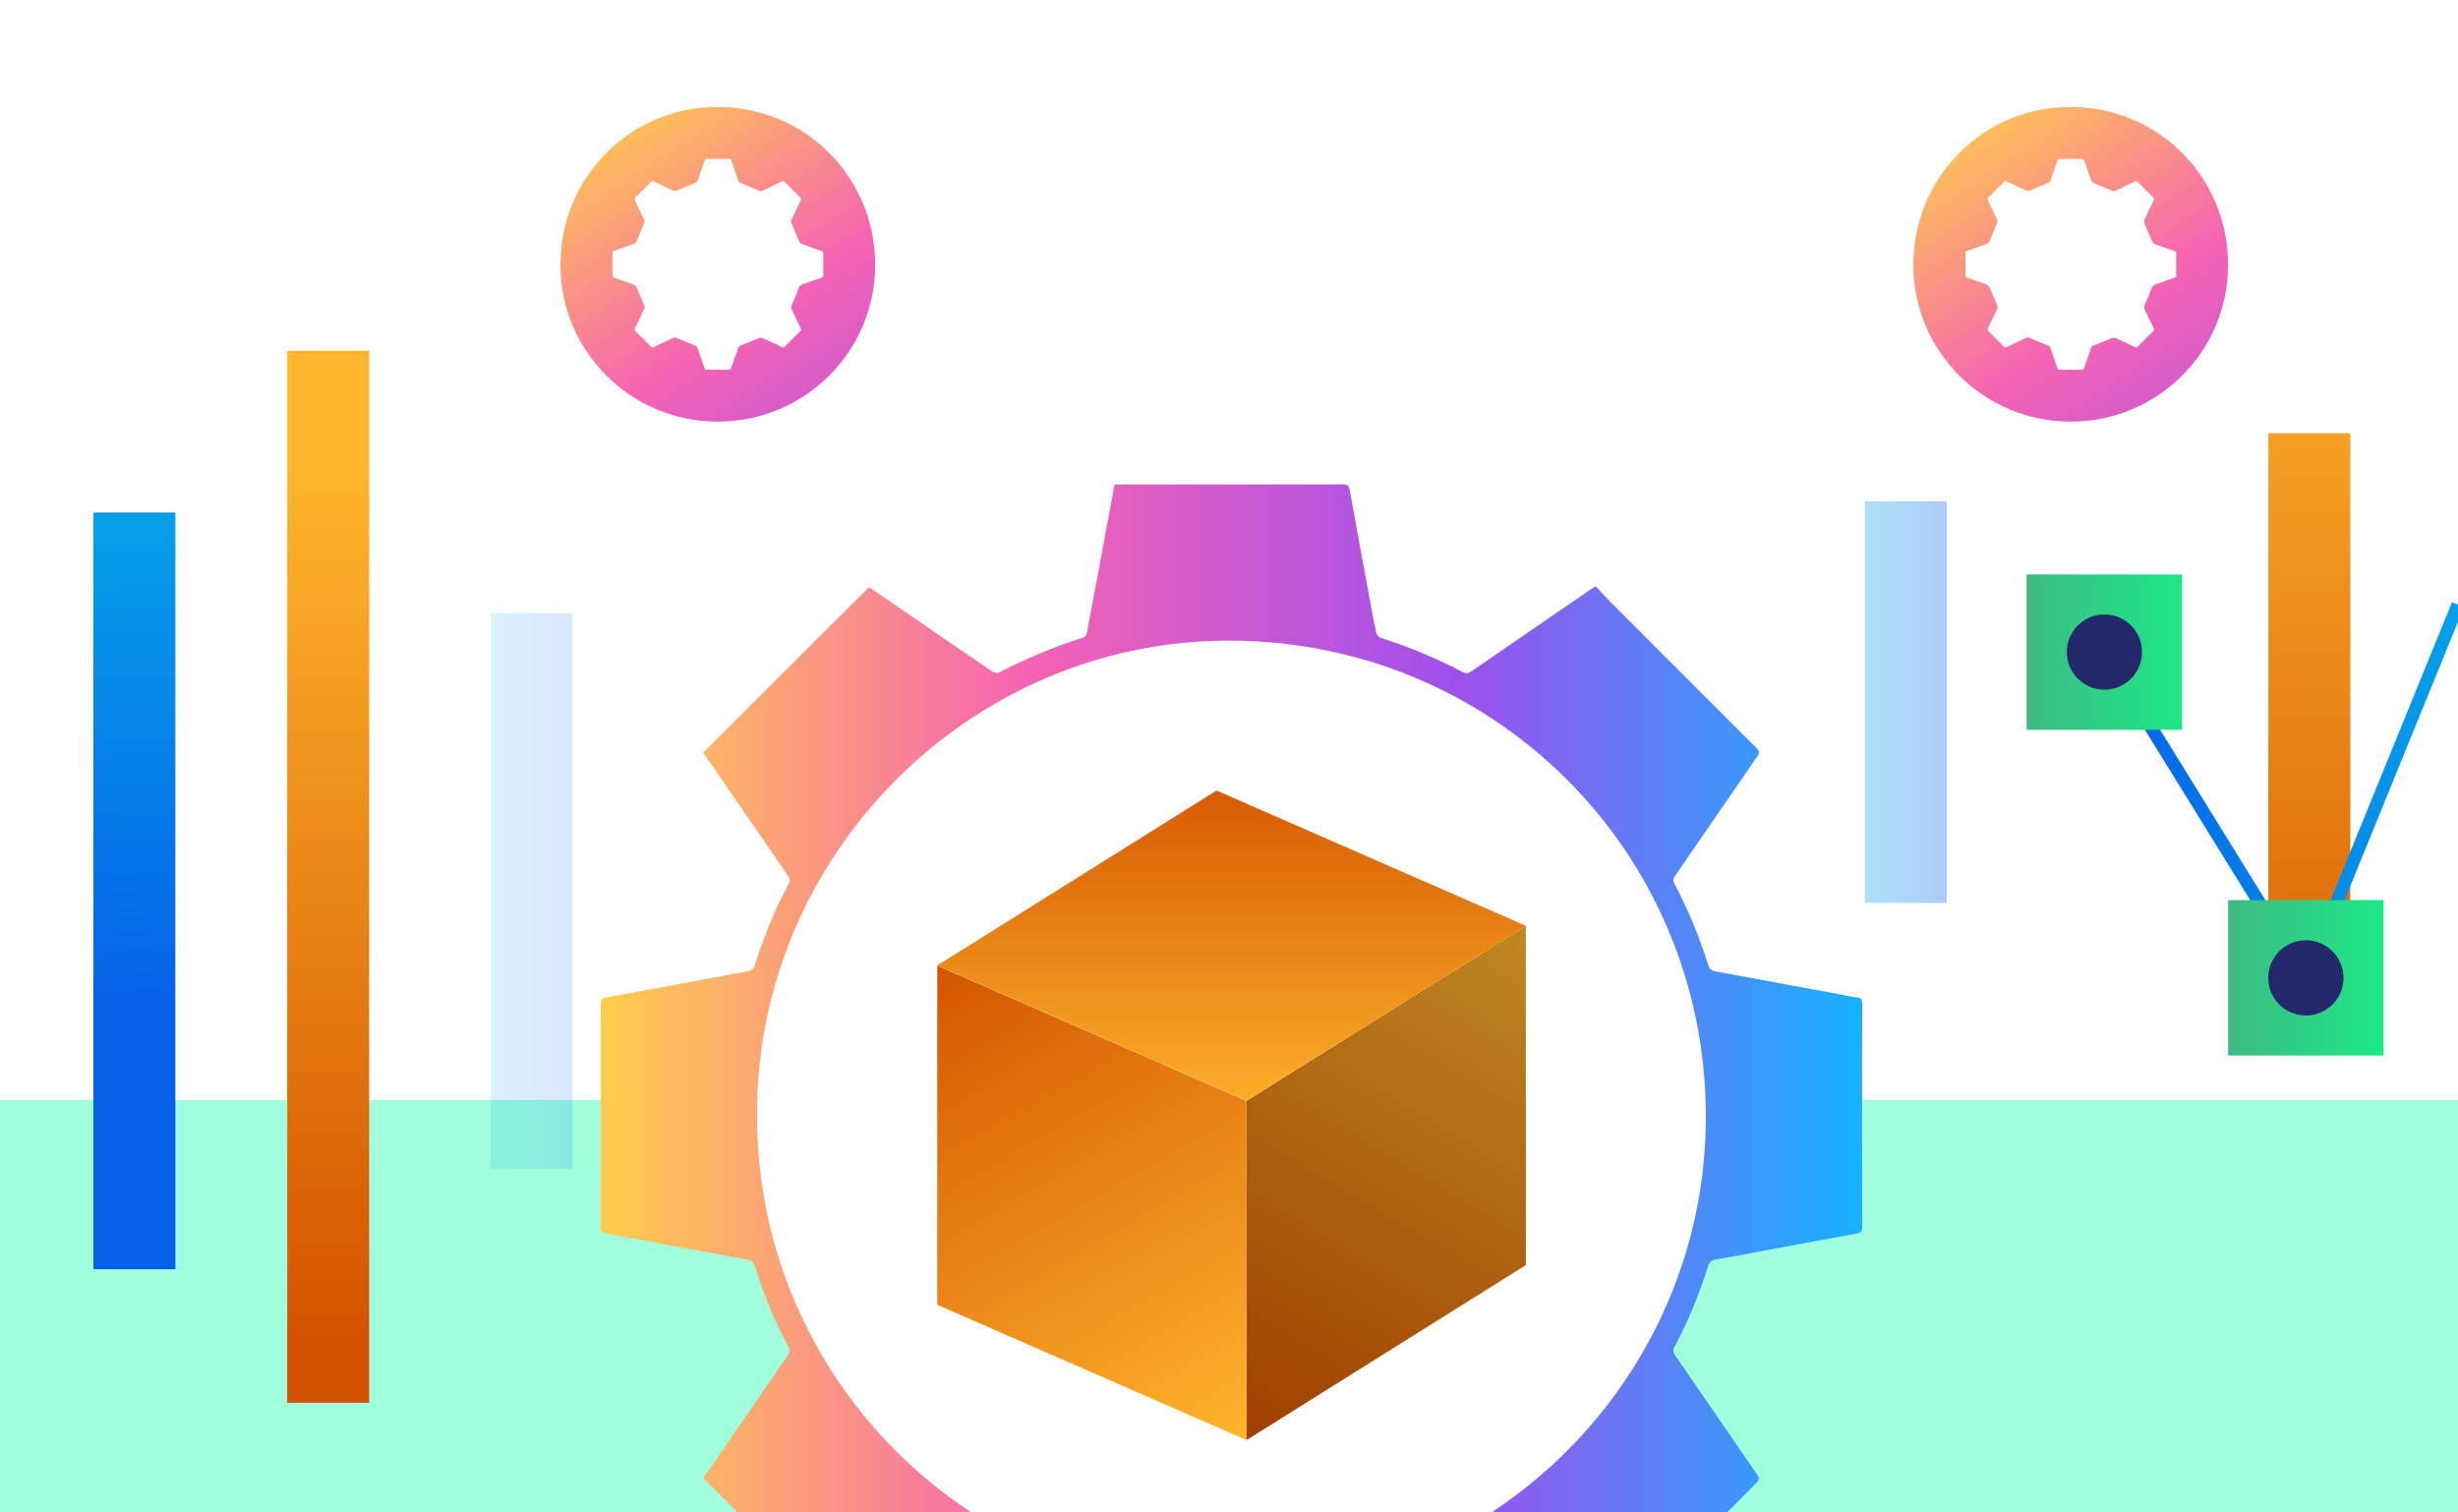
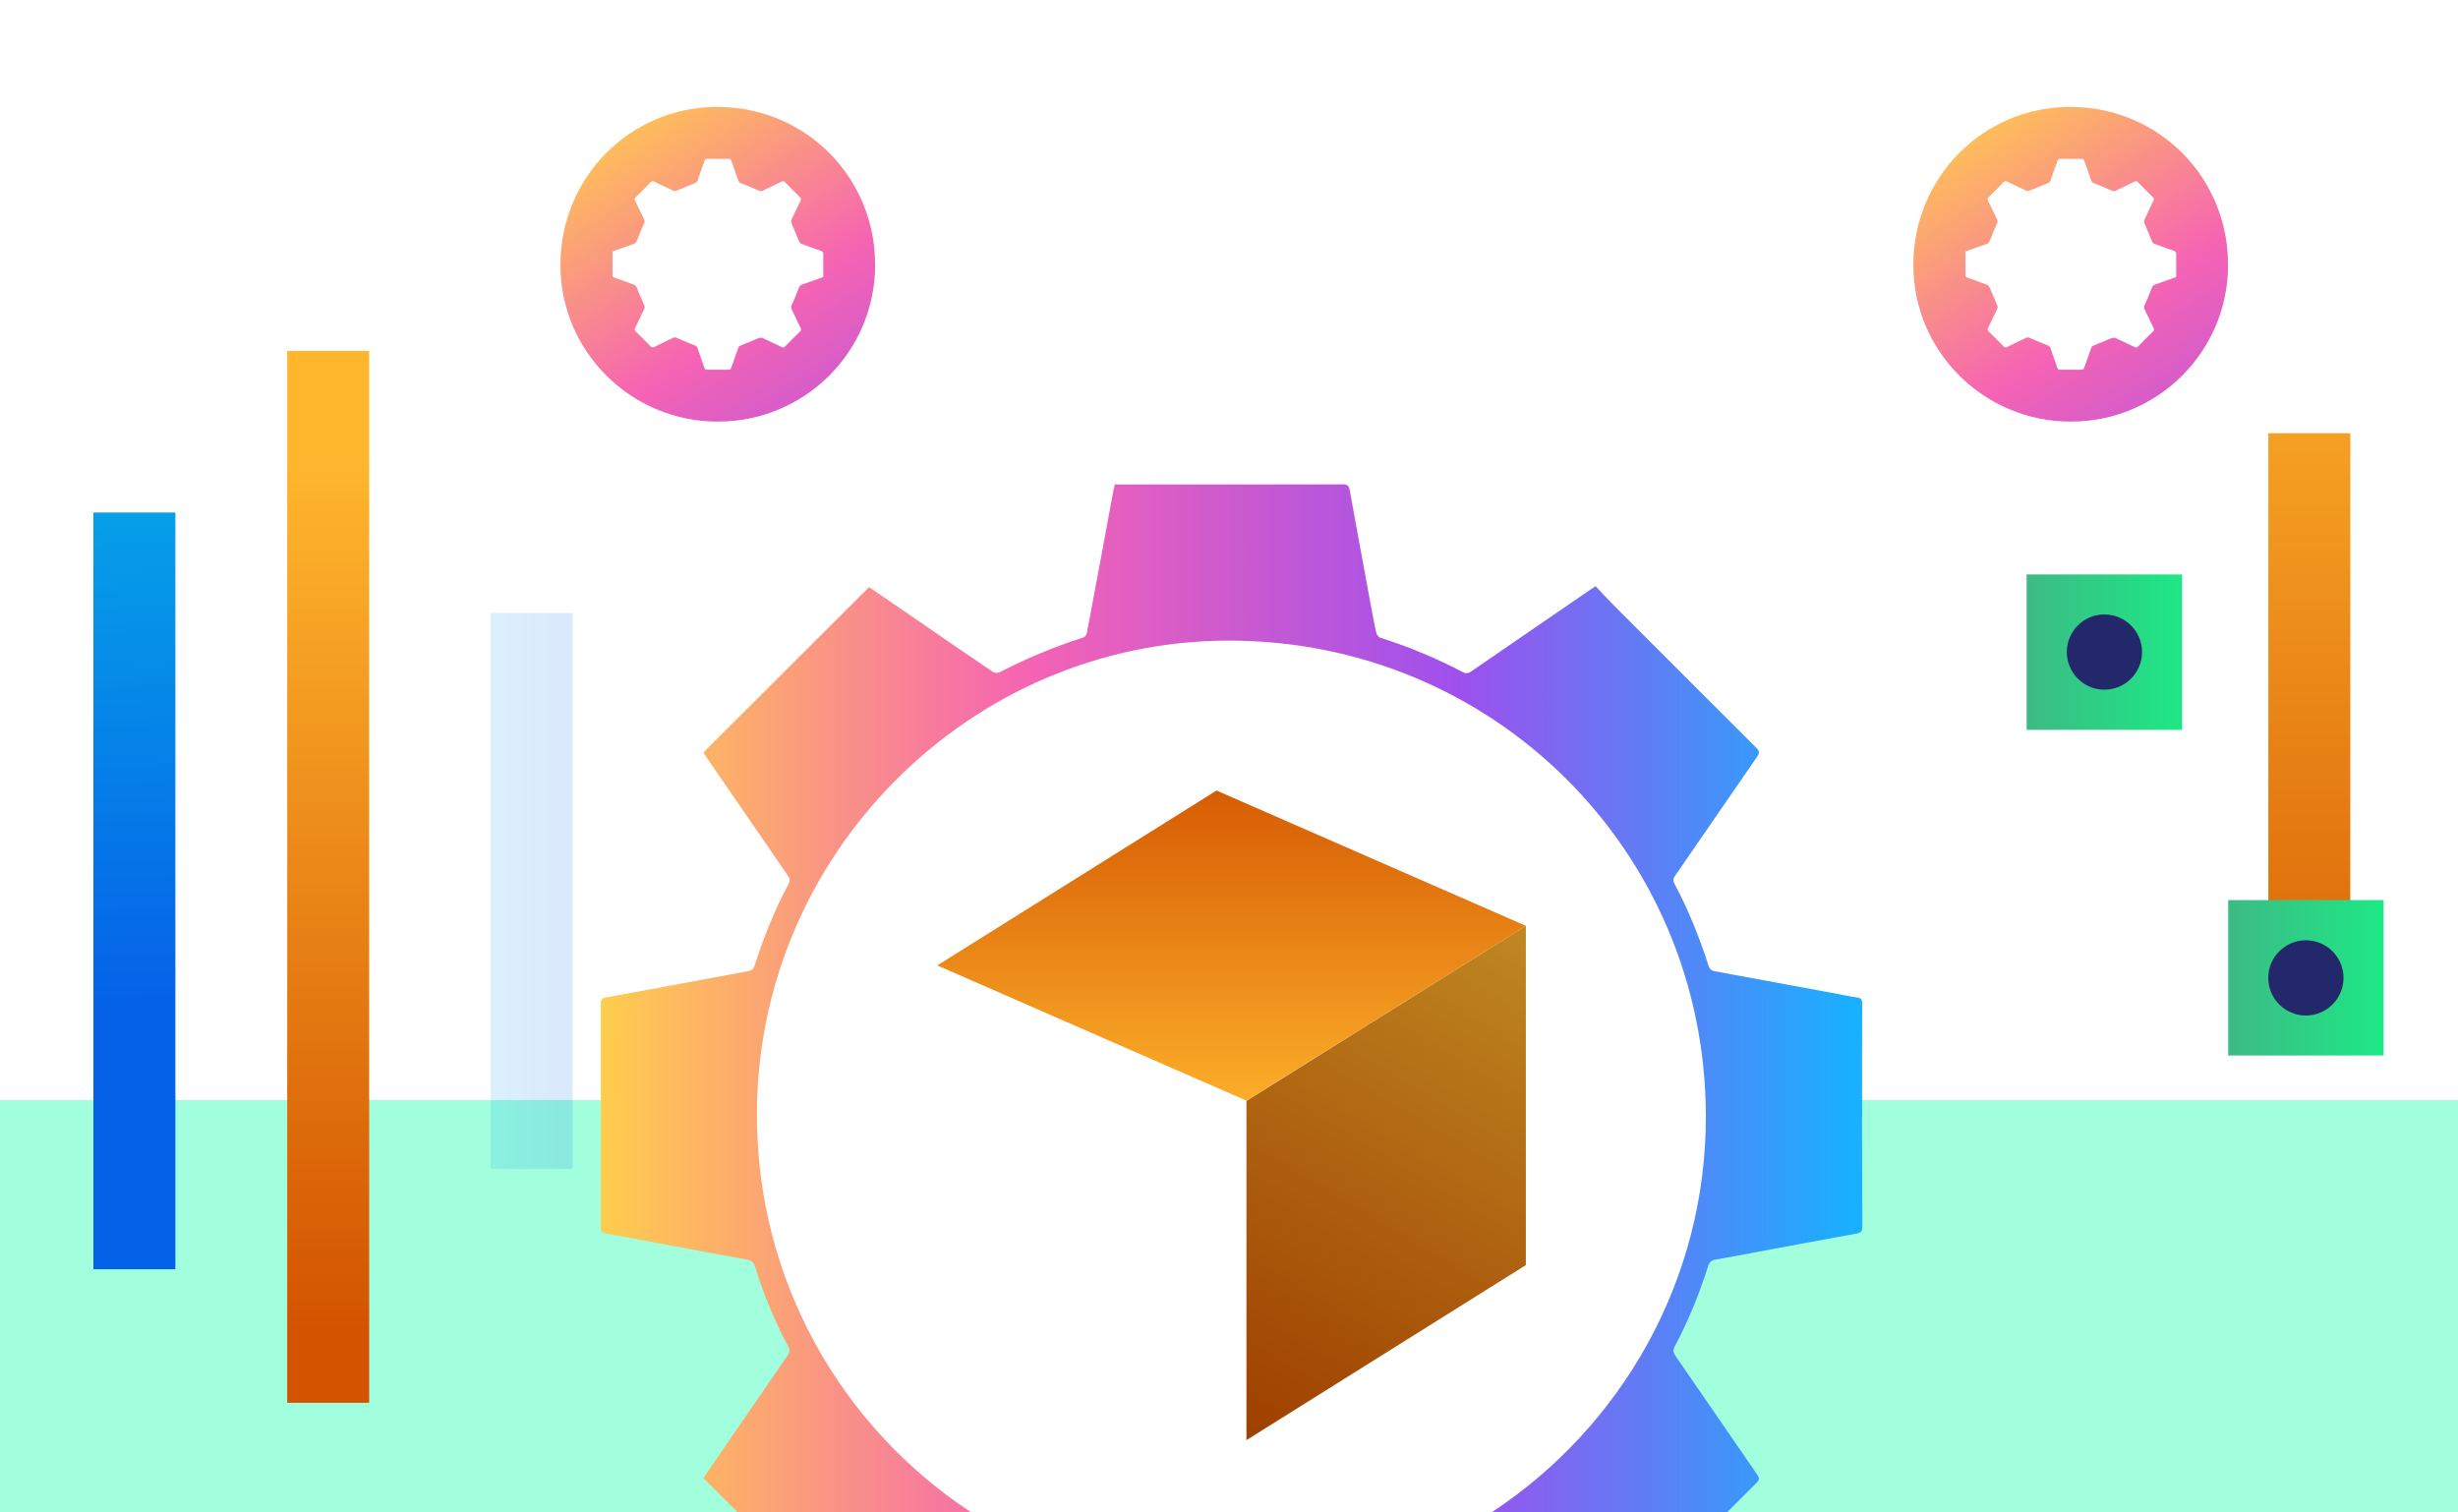
<svg xmlns="http://www.w3.org/2000/svg" xmlns:xlink="http://www.w3.org/1999/xlink" id="Layer_1" data-name="Layer 1" viewBox="0 0 260 159.98">
  <defs>
    <style>
      .cls-1 {
        fill: url(#linear-gradient-2);
      }

      .cls-2 {
        fill: #a1ffdd;
      }

      .cls-3 {
        fill: url(#linear-gradient-14);
      }

      .cls-4 {
        fill: url(#linear-gradient-6);
      }

      .cls-5 {
        opacity: .33;
      }

      .cls-6 {
        fill: url(#linear-gradient-11);
      }

      .cls-7 {
        fill: none;
        stroke: url(#linear-gradient-9);
        stroke-miterlimit: 10;
        stroke-width: 1.37px;
      }

      .cls-8 {
        fill: #23286b;
      }

      .cls-9 {
        fill: url(#linear-gradient-10);
      }

      .cls-10 {
        fill: url(#linear-gradient-5);
      }

      .cls-11 {
        fill: url(#linear-gradient-7);
      }

      .cls-12 {
        fill: url(#linear-gradient-13);
        opacity: .15;
      }

      .cls-13 {
        fill: url(#linear-gradient-3);
      }

      .cls-14 {
        fill: url(#linear-gradient);
      }

      .cls-15 {
        opacity: .25;
      }

      .cls-16 {
        fill: url(#linear-gradient-4);
      }

      .cls-17 {
        fill: url(#linear-gradient-8);
      }

      .cls-18 {
        fill: url(#linear-gradient-12);
      }
    </style>
    <linearGradient id="linear-gradient" x1="64.42" y1="10.54" x2="109.33" y2="78.46" gradientUnits="userSpaceOnUse">
      <stop offset="0" stop-color="#ffcd4c" />
      <stop offset=".34" stop-color="#f563b4" />
      <stop offset=".68" stop-color="#9e50ed" />
      <stop offset=".99" stop-color="#1aafff" />
    </linearGradient>
    <linearGradient id="linear-gradient-2" x1="207.53" y1="10.54" x2="252.44" y2="78.46" xlink:href="#linear-gradient" />
    <linearGradient id="linear-gradient-3" x1="130.71" y1="151.82" x2="162.85" y2="97.95" gradientUnits="userSpaceOnUse">
      <stop offset="0" stop-color="#d35400" />
      <stop offset="1" stop-color="#ffb62d" />
    </linearGradient>
    <linearGradient id="linear-gradient-4" x1="100.28" y1="100.9" x2="130.9" y2="153.92" xlink:href="#linear-gradient-3" />
    <linearGradient id="linear-gradient-5" x1="130.27" y1="80.32" x2="130.27" y2="119.94" xlink:href="#linear-gradient-3" />
    <linearGradient id="linear-gradient-6" x1="63.55" y1="105.62" x2="197" y2="105.62" xlink:href="#linear-gradient" />
    <linearGradient id="linear-gradient-7" x1="685.08" y1="-48.4" x2="685.08" y2="59.73" gradientTransform="translate(-440.81 64.78)" xlink:href="#linear-gradient-3" />
    <linearGradient id="linear-gradient-8" x1="197.26" y1="74.27" x2="205.93" y2="74.27" gradientTransform="translate(403.18 148.54) rotate(-180)" gradientUnits="userSpaceOnUse">
      <stop offset="0" stop-color="#05a1e8" />
      <stop offset="1" stop-color="#0562e8" />
    </linearGradient>
    <linearGradient id="linear-gradient-9" x1="668.71" y1="-3.54" x2="707.33" y2="-3.54" gradientTransform="translate(929.35 80.79) rotate(-180)" xlink:href="#linear-gradient-8" />
    <linearGradient id="linear-gradient-10" x1="235.69" y1="103.45" x2="252.13" y2="103.45" gradientTransform="translate(487.82 206.89) rotate(-180)" gradientUnits="userSpaceOnUse">
      <stop offset="0" stop-color="#3dba85" />
      <stop offset="1" stop-color="#1de885" />
    </linearGradient>
    <linearGradient id="linear-gradient-11" x1="214.38" y1="68.98" x2="230.82" y2="68.98" gradientTransform="translate(445.19 137.97) rotate(-180)" xlink:href="#linear-gradient-10" />
    <linearGradient id="linear-gradient-12" x1="894.64" y1="-60" x2="894.64" y2="32.06" gradientTransform="translate(-859.93 104.74)" xlink:href="#linear-gradient-3" />
    <linearGradient id="linear-gradient-13" x1="51.9" y1="94.25" x2="60.56" y2="94.25" gradientTransform="translate(112.46 188.5) rotate(-180)" xlink:href="#linear-gradient-8" />
    <linearGradient id="linear-gradient-14" x1="12.69" y1="52.89" x2="14.65" y2="105.72" gradientTransform="translate(28.44 188.5) rotate(-180)" xlink:href="#linear-gradient-8" />
  </defs>
  <path class="cls-14" d="m64.78,26.61c.76-.27,1.51-.55,2.27-.81.17-.06.24-.16.31-.32.24-.62.49-1.24.77-1.84.08-.17.08-.29,0-.44-.32-.65-.63-1.32-.95-1.97-.07-.15-.07-.25.06-.37.54-.52,1.07-1.05,1.59-1.59.12-.13.22-.13.37-.06.67.33,1.35.65,2.03.96.09.04.24.03.34,0,.64-.26,1.27-.54,1.92-.79.15-.06.24-.12.29-.27.24-.7.5-1.39.74-2.09.05-.15.11-.21.28-.21.76,0,1.52,0,2.27,0,.16,0,.23.04.29.2.24.7.5,1.39.73,2.09.06.16.15.23.31.29.62.24,1.24.49,1.84.77.17.08.3.09.47,0,.65-.32,1.3-.62,1.95-.94.16-.08.26-.07.39.07.51.53,1.02,1.04,1.55,1.55.15.15.15.26.06.44-.33.66-.64,1.33-.95,2-.04.09-.02.24.02.34.26.64.52,1.28.8,1.92.05.11.15.23.25.26.7.26,1.41.5,2.11.76.08.03.18.13.19.2.01.85,0,1.69,0,2.55-.75.27-1.48.53-2.22.79-.2.07-.29.17-.37.37-.22.61-.47,1.21-.74,1.79-.09.19-.09.32,0,.49.32.65.62,1.3.94,1.95.07.15.07.25-.06.37-.54.52-1.07,1.05-1.59,1.59-.13.13-.22.13-.37.05-.67-.33-1.35-.65-2.03-.96-.09-.04-.24-.03-.34,0-.64.26-1.27.54-1.92.79-.15.06-.24.12-.29.27-.24.7-.5,1.39-.74,2.09-.05.15-.11.21-.28.21-.76,0-1.52,0-2.27,0-.16,0-.23-.04-.29-.2-.24-.7-.5-1.39-.73-2.09-.06-.16-.15-.23-.31-.29-.63-.24-1.25-.5-1.87-.78-.16-.07-.27-.08-.42,0-.66.32-1.32.62-1.97.95-.16.08-.26.07-.39-.06-.51-.53-1.04-1.06-1.57-1.57-.14-.13-.14-.23-.06-.39.33-.66.63-1.33.96-2,.07-.14.06-.23,0-.37-.28-.63-.53-1.28-.81-1.91-.05-.11-.15-.23-.25-.27-.69-.26-1.39-.51-2.08-.75-.16-.06-.23-.12-.22-.3,0-.82,0-1.64,0-2.47Zm11.16,17.99c9.19,0,16.63-7.42,16.63-16.58,0-9.31-7.4-16.72-16.71-16.71-9.21,0-16.59,7.46-16.58,16.73,0,9.15,7.47,16.57,16.66,16.56Z" />
  <path class="cls-1" d="m207.89,26.61c.76-.27,1.51-.55,2.27-.81.17-.06.24-.16.31-.32.24-.62.49-1.24.77-1.84.08-.17.08-.29,0-.44-.32-.65-.63-1.32-.95-1.97-.07-.15-.07-.25.06-.37.54-.52,1.07-1.05,1.59-1.59.12-.13.22-.13.37-.06.67.33,1.35.65,2.03.96.09.04.24.03.34,0,.64-.26,1.27-.54,1.92-.79.15-.06.24-.12.29-.27.24-.7.5-1.39.74-2.09.05-.15.11-.21.28-.21.76,0,1.52,0,2.27,0,.16,0,.23.04.29.2.24.7.5,1.39.73,2.09.06.16.15.23.31.29.62.24,1.24.49,1.84.77.17.08.3.09.47,0,.65-.32,1.3-.62,1.95-.94.16-.08.26-.07.39.07.51.53,1.02,1.04,1.55,1.55.15.15.15.26.06.44-.33.66-.64,1.33-.95,2-.04.09-.02.24.02.34.26.64.52,1.28.8,1.92.05.11.15.23.25.26.7.26,1.41.5,2.11.76.08.03.18.13.19.2.01.85,0,1.69,0,2.55-.75.27-1.48.53-2.22.79-.2.07-.29.17-.37.37-.22.61-.47,1.21-.74,1.79-.09.19-.09.32,0,.49.32.65.62,1.3.94,1.95.07.15.07.25-.06.37-.54.52-1.07,1.05-1.59,1.59-.13.13-.22.13-.37.05-.67-.33-1.35-.65-2.03-.96-.09-.04-.24-.03-.34,0-.64.26-1.27.54-1.92.79-.15.06-.24.12-.29.27-.24.7-.5,1.39-.74,2.09-.05.15-.11.21-.28.21-.76,0-1.52,0-2.27,0-.16,0-.23-.04-.29-.2-.24-.7-.5-1.39-.73-2.09-.06-.16-.15-.23-.31-.29-.63-.24-1.25-.5-1.87-.78-.16-.07-.27-.08-.42,0-.66.32-1.32.62-1.97.95-.16.08-.26.07-.39-.06-.51-.53-1.04-1.06-1.57-1.57-.14-.13-.14-.23-.06-.39.33-.66.63-1.33.96-2,.07-.14.06-.23,0-.37-.28-.63-.53-1.28-.81-1.91-.05-.11-.15-.23-.25-.27-.69-.26-1.39-.51-2.08-.75-.16-.06-.23-.12-.22-.3,0-.82,0-1.64,0-2.47Zm11.16,17.99c9.19,0,16.63-7.42,16.63-16.58,0-9.31-7.4-16.72-16.71-16.71-9.21,0-16.59,7.46-16.58,16.73,0,9.15,7.47,16.57,16.66,16.56Z" />
  <polygon class="cls-2" points="92.91 159.99 0 159.99 0 116.37 73.09 116.37 92.91 159.99" />
  <polygon class="cls-2" points="167.09 159.99 260 159.99 260 116.37 186.91 116.37 167.09 159.99" />
  <g>
    <polygon class="cls-13" points="161.4 133.83 131.85 152.34 131.85 116.46 161.4 97.94 161.4 133.83" />
    <polygon class="cls-15" points="161.4 133.83 131.85 152.34 131.85 116.46 161.4 97.94 161.4 133.83" />
-     <polygon class="cls-16" points="99.14 138.03 131.85 152.34 131.85 116.46 99.14 102.15 99.14 138.03" />
    <polygon class="cls-10" points="99.14 102.13 131.85 116.44 161.4 97.94 128.68 83.63 99.14 102.13" />
  </g>
  <path class="cls-4" d="m196.97,118.07c-.01-3.96-.01-7.92.01-11.87,0-.42-.09-.64-.55-.68-.52-.05-1.03-.19-1.54-.28-4.49-.83-8.99-1.67-13.48-2.49-.4-.07-.58-.25-.7-.63-.95-2.98-2.12-5.87-3.59-8.63-.17-.32-.15-.53.05-.82,2.91-4.21,5.8-8.44,8.71-12.64.27-.39.22-.59-.1-.92-5.11-5.09-10.2-10.19-15.3-15.3-.58-.58-1.13-1.2-1.69-1.79-.25.15-.39.23-.51.32-4.2,2.88-8.41,5.76-12.6,8.65-.33.23-.59.31-.98.1-2.78-1.47-5.68-2.67-8.68-3.62-.18-.06-.39-.3-.43-.49-.23-.98-.4-1.97-.59-2.96-.75-4.06-1.5-8.11-2.23-12.17-.08-.41-.2-.61-.69-.61-7.86.02-15.72.01-23.57.01h-.58c-.05.2-.1.35-.13.5-.94,5.08-1.88,10.17-2.84,15.25-.03.17-.23.4-.4.45-3.06.97-5.99,2.21-8.84,3.67-.19.1-.54.07-.71-.05-2.89-1.95-5.76-3.93-8.63-5.91-1.5-1.03-3-2.06-4.45-3.05-5.86,5.85-11.69,11.66-17.53,17.49.06.11.14.24.23.37,2.88,4.2,5.77,8.4,8.66,12.59.21.3.34.55.13.94-1.48,2.76-2.64,5.65-3.59,8.62-.13.43-.36.56-.76.63-4.99.92-9.98,1.86-14.97,2.77-.39.07-.55.19-.55.62.02,7.92,0,15.83,0,23.75,0,.34.06.51.45.58,2.06.36,4.11.76,6.17,1.15,2.89.53,5.78,1.08,8.68,1.6.53.09.86.24,1.04.84.9,2.91,2.06,5.72,3.5,8.41.2.37.13.62-.09.94-2.31,3.35-4.61,6.71-6.92,10.06-.67.99-1.35,1.98-1.98,2.9,1.21,1.21,2.42,2.41,3.62,3.62h24.71c-13.67-8.98-22.69-24.47-22.66-42.07-.05-27.44,22.47-50.1,49.83-50.15,28.04-.05,50.45,22.26,50.54,50.2.06,17.53-8.99,33.02-22.66,42.02h24.9c1.04-1.05,2.09-2.09,3.13-3.13.31-.31.31-.51.06-.87-2.89-4.18-5.75-8.37-8.64-12.55-.24-.36-.29-.63-.07-1.03,1.45-2.71,2.59-5.54,3.52-8.47.13-.42.34-.62.77-.69,1.34-.22,2.67-.48,4-.73,3.66-.68,7.31-1.37,10.97-2.03.49-.09.57-.28.57-.72-.02-3.9-.03-7.8-.03-11.7Z" />
  <g>
    <rect class="cls-11" x="239.93" y="45.83" width="8.67" height="53.91" transform="translate(488.54 145.57) rotate(180)" />
    <g class="cls-5">
-       <rect class="cls-17" x="197.26" y="53.03" width="8.67" height="42.48" transform="translate(403.18 148.54) rotate(180)" />
-     </g>
+       </g>
    <g>
-       <polyline class="cls-7" points="260 63.96 243.91 103.45 222.6 68.98" />
      <rect class="cls-9" x="235.69" y="95.23" width="16.44" height="16.44" transform="translate(487.82 206.89) rotate(180)" />
      <circle class="cls-8" cx="243.91" cy="103.45" r="3.98" />
      <rect class="cls-6" x="214.38" y="60.76" width="16.44" height="16.44" transform="translate(445.19 137.97) rotate(180)" />
      <circle class="cls-8" cx="222.6" cy="68.98" r="3.98" />
    </g>
  </g>
  <rect class="cls-18" x="30.37" y="37.13" width="8.67" height="111.28" transform="translate(69.42 185.53) rotate(180)" />
  <rect class="cls-12" x="51.9" y="64.84" width="8.67" height="58.81" transform="translate(112.46 188.5) rotate(180)" />
  <rect class="cls-3" x="9.89" y="54.23" width="8.67" height="80.05" transform="translate(28.44 188.5) rotate(180)" />
</svg>